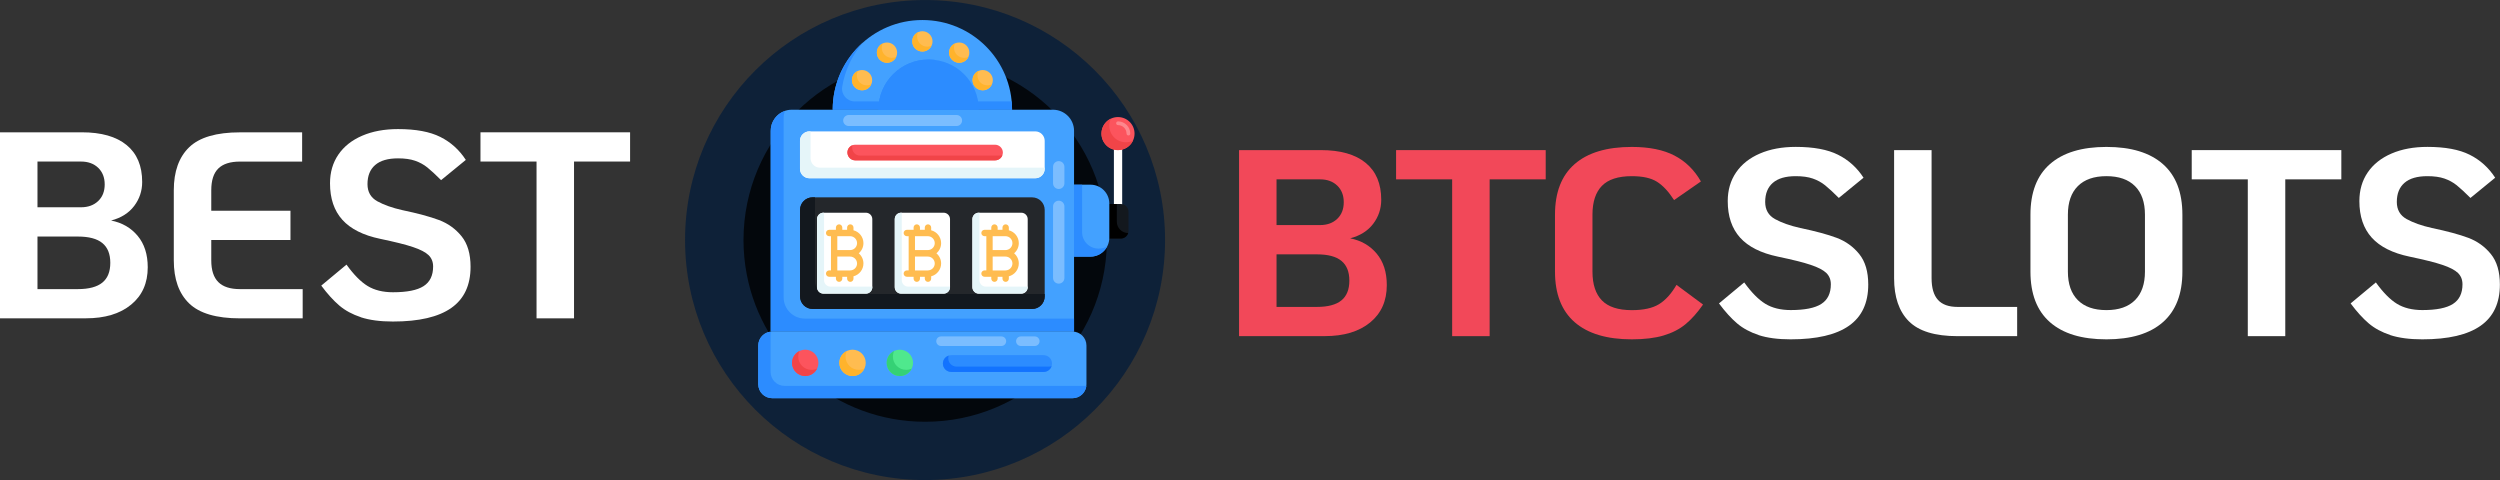
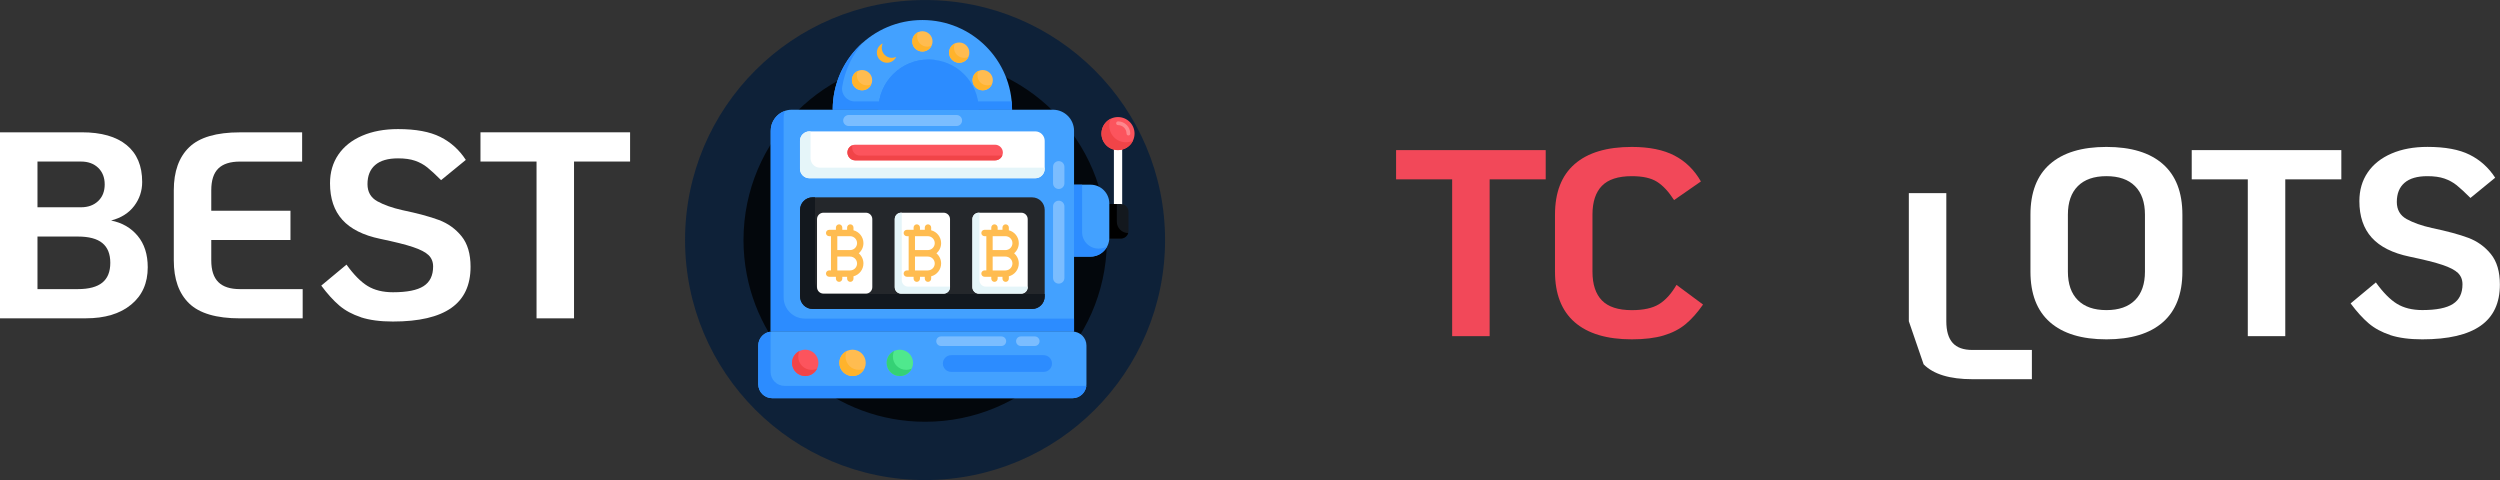
<svg xmlns="http://www.w3.org/2000/svg" id="Layer_2" data-name="Layer 2" viewBox="0 0 643.01 123.48">
  <rect x="0" y="0" width="643.01" height="123.48" fill="#333333" stroke="none" />
  <defs>
    <style>
      .cls-1 {
        fill: #e5f5f9;
      }

      .cls-1, .cls-2, .cls-3, .cls-4, .cls-5, .cls-6, .cls-7, .cls-8, .cls-9, .cls-10, .cls-11, .cls-12, .cls-13, .cls-14, .cls-15, .cls-16, .cls-17 {
        stroke-width: 0px;
      }

      .cls-2 {
        fill: #1273ff;
      }

      .cls-3 {
        fill: #ffbc50;
      }

      .cls-4 {
        fill: #35d175;
      }

      .cls-5 {
        fill: #fc545d;
      }

      .cls-7 {
        fill: #13181e;
      }

      .cls-8 {
        fill: #2c8cff;
      }

      .cls-9 {
        fill: #43a1ff;
      }

      .cls-10 {
        fill: #0e2138;
      }

      .cls-18 {
        opacity: .3;
      }

      .cls-11 {
        fill: #03070c;
      }

      .cls-12 {
        fill: #24272b;
      }

      .cls-13 {
        fill: #fff;
      }

      .cls-14 {
        fill: #f14448;
      }

      .cls-15 {
        fill: #f24859;
      }

      .cls-16 {
        fill: #ffb32c;
      }

      .cls-17 {
        fill: #4fe88d;
      }
    </style>
  </defs>
  <g id="Layer_1-2" data-name="Layer 1">
    <g>
      <g>
-         <path class="cls-15" d="m318.69,38.61h21.05c5.01,0,8.85,1.09,11.52,3.28,2.67,2.19,4,5.35,4,9.5,0,2.28-.68,4.33-2.05,6.15-1.37,1.82-3.35,3.08-5.95,3.76,2.82.55,5.1,1.86,6.83,3.93,1.73,2.07,2.6,4.77,2.6,8.1,0,4.06-1.42,7.26-4.27,9.6s-6.73,3.52-11.65,3.52h-22.08v-47.85Zm20.85,19.28c1.82,0,3.29-.54,4.41-1.61,1.12-1.07,1.67-2.5,1.67-4.27s-.56-3.2-1.67-4.27c-1.12-1.07-2.59-1.61-4.41-1.61h-11.21v11.76h11.21Zm-.82,21.05c2.83,0,4.92-.56,6.29-1.67,1.37-1.12,2.05-2.81,2.05-5.09s-.68-3.97-2.05-5.09c-1.37-1.12-3.46-1.67-6.29-1.67h-10.39v13.53h10.39Z" />
        <path class="cls-15" d="m373.5,46.13h-14.42v-7.52h38.48v7.52h-14.42v40.33h-9.64v-40.33Z" />
        <path class="cls-15" d="m405.01,82.87c-3.37-2.94-5.06-7.28-5.06-13.02v-14.63c0-5.74,1.68-10.08,5.06-13.02,3.37-2.94,8.27-4.41,14.7-4.41,4.47,0,8.12.74,10.97,2.22,2.85,1.48,5.11,3.7,6.8,6.66l-6.9,4.79c-1.41-2.19-2.88-3.76-4.41-4.72s-3.68-1.43-6.46-1.43c-3.51,0-6.07.83-7.69,2.49-1.62,1.66-2.43,4.14-2.43,7.42v14.63c0,3.28.81,5.75,2.43,7.42,1.62,1.66,4.18,2.5,7.69,2.5,3.01,0,5.34-.51,7.01-1.54,1.66-1.03,3.16-2.68,4.48-4.96l6.83,5.06c-1.46,2.1-2.96,3.78-4.51,5.06-1.55,1.28-3.43,2.24-5.64,2.9-2.21.66-4.93.99-8.17.99-6.42,0-11.32-1.47-14.7-4.41Z" />
-         <path class="cls-13" d="m452.35,86.18c-2.21-.73-4.07-1.73-5.57-3.01-1.5-1.28-3.05-2.98-4.65-5.13l6.49-5.4c1.87,2.6,3.68,4.43,5.43,5.5,1.75,1.07,3.93,1.61,6.53,1.61,3.6,0,6.22-.52,7.86-1.57,1.64-1.05,2.46-2.73,2.46-5.06,0-1.18-.39-2.15-1.16-2.91-.78-.75-2.11-1.45-4-2.08-1.89-.64-4.71-1.34-8.44-2.12-4.37-.91-7.62-2.54-9.74-4.89-2.12-2.35-3.18-5.48-3.18-9.4,0-2.83.72-5.29,2.15-7.38,1.44-2.1,3.47-3.71,6.12-4.85,2.64-1.14,5.72-1.71,9.23-1.71,4.56,0,8.18.67,10.87,2.02,2.69,1.34,4.88,3.32,6.56,5.91l-6.36,5.2c-1.41-1.41-2.59-2.5-3.52-3.25s-1.99-1.33-3.18-1.74c-1.19-.41-2.64-.61-4.38-.61-2.6,0-4.56.57-5.88,1.71-1.32,1.14-1.98,2.78-1.98,4.92,0,2,.84,3.47,2.53,4.41,1.69.93,3.85,1.7,6.49,2.29,3.92.82,7.04,1.66,9.36,2.53,2.32.87,4.26,2.26,5.81,4.17,1.55,1.91,2.32,4.53,2.32,7.86,0,4.74-1.65,8.27-4.96,10.59-3.3,2.32-8.3,3.49-15,3.49-3.28,0-6.03-.37-8.24-1.09Z" />
-         <path class="cls-13" d="m490.96,82.63c-2.53-2.55-3.79-6.24-3.79-11.07v-32.95h9.64v32.95c0,2.51.55,4.36,1.64,5.57,1.09,1.21,2.78,1.81,5.06,1.81h15.31v7.52h-15.31c-5.83,0-10.01-1.28-12.54-3.83Z" />
+         <path class="cls-13" d="m490.96,82.63v-32.95h9.64v32.95c0,2.51.55,4.36,1.64,5.57,1.09,1.21,2.78,1.81,5.06,1.81h15.31v7.52h-15.31c-5.83,0-10.01-1.28-12.54-3.83Z" />
        <path class="cls-13" d="m527.26,82.87c-3.35-2.94-5.02-7.28-5.02-13.02v-14.63c0-5.74,1.67-10.08,5.02-13.02,3.35-2.94,8.19-4.41,14.52-4.41s11.18,1.47,14.52,4.41c3.35,2.94,5.02,7.28,5.02,13.02v14.63c0,5.74-1.67,10.08-5.02,13.02-3.35,2.94-8.19,4.41-14.52,4.41s-11.17-1.47-14.52-4.41Zm21.87-5.67c1.71-1.71,2.56-4.16,2.56-7.35v-14.63c0-3.19-.85-5.64-2.56-7.35-1.71-1.71-4.16-2.56-7.35-2.56s-5.64.85-7.35,2.56-2.56,4.16-2.56,7.35v14.63c0,3.19.85,5.64,2.56,7.35,1.71,1.71,4.16,2.56,7.35,2.56s5.64-.85,7.35-2.56Z" />
        <path class="cls-13" d="m578.14,46.13h-14.42v-7.52h38.48v7.52h-14.42v40.33h-9.64v-40.33Z" />
        <path class="cls-13" d="m614.81,86.18c-2.21-.73-4.07-1.73-5.57-3.01-1.5-1.28-3.05-2.98-4.65-5.13l6.49-5.4c1.87,2.6,3.68,4.43,5.43,5.5,1.75,1.07,3.93,1.61,6.53,1.61,3.6,0,6.22-.52,7.86-1.57,1.64-1.05,2.46-2.73,2.46-5.06,0-1.18-.39-2.15-1.16-2.91-.78-.75-2.11-1.45-4-2.08-1.89-.64-4.71-1.34-8.44-2.12-4.37-.91-7.62-2.54-9.74-4.89-2.12-2.35-3.18-5.48-3.18-9.4,0-2.83.72-5.29,2.15-7.38,1.44-2.1,3.47-3.71,6.12-4.85,2.64-1.14,5.72-1.71,9.23-1.71,4.56,0,8.18.67,10.87,2.02,2.69,1.34,4.88,3.32,6.56,5.91l-6.36,5.2c-1.41-1.41-2.59-2.5-3.52-3.25s-1.99-1.33-3.18-1.74c-1.19-.41-2.64-.61-4.38-.61-2.6,0-4.56.57-5.88,1.71-1.32,1.14-1.98,2.78-1.98,4.92,0,2,.84,3.47,2.53,4.41,1.69.93,3.85,1.7,6.49,2.29,3.92.82,7.04,1.66,9.36,2.53,2.32.87,4.26,2.26,5.81,4.17,1.55,1.91,2.32,4.53,2.32,7.86,0,4.74-1.65,8.27-4.96,10.59-3.3,2.32-8.3,3.49-15,3.49-3.28,0-6.03-.37-8.24-1.09Z" />
      </g>
      <g>
        <path class="cls-13" d="m0,34.03h21.05c5.01,0,8.85,1.09,11.52,3.28s4,5.35,4,9.5c0,2.28-.68,4.33-2.05,6.15-1.37,1.82-3.35,3.08-5.95,3.76,2.82.55,5.1,1.86,6.83,3.93,1.73,2.07,2.6,4.77,2.6,8.1,0,4.06-1.42,7.26-4.27,9.6-2.85,2.35-6.73,3.52-11.65,3.52H0v-47.85Zm20.85,19.28c1.82,0,3.29-.54,4.41-1.61,1.12-1.07,1.67-2.5,1.67-4.27s-.56-3.2-1.67-4.27c-1.12-1.07-2.59-1.61-4.41-1.61h-11.21v11.76h11.21Zm-.82,21.05c2.83,0,4.92-.56,6.29-1.67,1.37-1.12,2.05-2.81,2.05-5.09s-.68-3.97-2.05-5.09c-1.37-1.12-3.46-1.67-6.29-1.67h-10.39v13.53h10.39Z" />
        <path class="cls-13" d="m48.66,78.05c-2.64-2.55-3.96-6.24-3.96-11.07v-18.04c0-4.83,1.32-8.52,3.96-11.07,2.64-2.55,6.99-3.83,13.06-3.83h15.99v7.52h-15.99c-2.51,0-4.36.59-5.57,1.78-1.21,1.19-1.81,3.05-1.81,5.6v5.26h20.37v7.52h-20.37v5.26c0,2.51.6,4.36,1.81,5.57,1.21,1.21,3.06,1.81,5.57,1.81h16.13v7.52h-16.13c-6.06,0-10.41-1.28-13.06-3.83Z" />
        <path class="cls-13" d="m92.85,81.6c-2.21-.73-4.07-1.73-5.57-3.01-1.5-1.28-3.05-2.98-4.65-5.13l6.49-5.4c1.87,2.6,3.68,4.43,5.43,5.5,1.75,1.07,3.93,1.61,6.53,1.61,3.6,0,6.22-.52,7.86-1.57,1.64-1.05,2.46-2.73,2.46-5.06,0-1.18-.39-2.15-1.16-2.91-.78-.75-2.11-1.45-4-2.08-1.89-.64-4.71-1.34-8.44-2.12-4.37-.91-7.62-2.54-9.74-4.89-2.12-2.35-3.18-5.48-3.18-9.4,0-2.83.72-5.29,2.15-7.38,1.44-2.1,3.47-3.71,6.12-4.85,2.64-1.14,5.72-1.71,9.23-1.71,4.56,0,8.18.67,10.87,2.02,2.69,1.34,4.88,3.32,6.56,5.91l-6.36,5.2c-1.41-1.41-2.59-2.5-3.52-3.25-.93-.75-1.99-1.33-3.18-1.74-1.19-.41-2.64-.61-4.37-.61-2.6,0-4.56.57-5.88,1.71-1.32,1.14-1.98,2.78-1.98,4.92,0,2,.84,3.47,2.53,4.41,1.69.93,3.85,1.7,6.49,2.29,3.92.82,7.04,1.66,9.36,2.53,2.32.87,4.26,2.26,5.81,4.17,1.55,1.91,2.32,4.53,2.32,7.86,0,4.74-1.65,8.27-4.96,10.59-3.3,2.32-8.3,3.49-15,3.49-3.28,0-6.03-.37-8.24-1.09Z" />
        <path class="cls-13" d="m138,41.55h-14.42v-7.52h38.48v7.52h-14.42v40.33h-9.64v-40.33Z" />
      </g>
      <g id="_57" data-name="57">
        <g>
          <circle class="cls-10" cx="237.93" cy="61.74" r="61.73" />
          <path class="cls-11" d="m284.68,61.75c0,.28,0,.57,0,.85-.45,25.43-21.19,45.88-46.72,45.88-22.79,0-41.76-16.3-45.89-37.89-.55-2.86-.84-5.82-.84-8.84,0-25.8,20.92-46.73,46.73-46.73s46.73,20.93,46.73,46.73Z" />
          <g>
            <path class="cls-13" d="m286.5,34.12h2.13v23.17h-2.13v-23.17Z" />
            <path class="cls-9" d="m276.25,33.66v51.62h-78.02v-51.62c0-3.01,2.44-5.44,5.44-5.44h67.14c3.01,0,5.44,2.44,5.44,5.44Z" />
            <path class="cls-8" d="m276.25,81.94v3.34h-78.02v-51.62c0-2.38,1.52-4.39,3.64-5.13-.2.56-.31,1.16-.31,1.79v46.18c0,3.01,2.44,5.44,5.45,5.44h69.24Z" />
            <path class="cls-9" d="m260.3,28.22h-46.13c0-12.75,10.31-23.07,23.07-23.07s23.07,10.31,23.07,23.07Z" />
            <path class="cls-8" d="m260.3,28.22h-46.13c0-6.93,3.04-13.14,7.87-17.35-2.79,3.16-4.7,7.09-5.42,11.43-.32,1.98,1.21,3.78,3.21,3.78h40.37c.07.7.11,1.42.11,2.14Z" />
            <path class="cls-8" d="m251.74,28.22h-25.81c0-7.13,5.77-12.91,12.91-12.91s12.91,5.77,12.91,12.91Z" />
            <path class="cls-8" d="m240.52,15.42c-6.34.82-11.22,6.23-11.22,12.8h-3.37c0-7.14,5.77-12.91,12.9-12.91.57,0,1.14.04,1.69.11Z" />
            <path class="cls-13" d="m268.7,36.22v7.19c0,1.34-1.09,2.43-2.43,2.43h-58.08c-1.34,0-2.43-1.09-2.43-2.43v-7.19c0-1.33,1.09-2.43,2.43-2.43h58.08c1.33,0,2.43,1.09,2.43,2.43Z" />
            <path class="cls-1" d="m268.7,43.13v.29c0,1.33-1.08,2.43-2.43,2.43h-58.08c-1.34,0-2.43-1.09-2.43-2.43v-7.19c0-1.33,1.09-2.43,2.43-2.43h.29v6.9c0,1.33,1.08,2.43,2.43,2.43h57.79Z" />
            <path class="cls-12" d="m209.01,50.76h56.46c1.79,0,3.23,1.45,3.23,3.23v22.25c0,1.78-1.46,3.23-3.23,3.23h-56.46c-1.78,0-3.23-1.46-3.23-3.23v-22.25c0-1.79,1.45-3.23,3.23-3.23Z" />
            <path class="cls-7" d="m268.7,75.62v.61c0,1.78-1.45,3.23-3.23,3.23h-56.47c-1.78,0-3.23-1.46-3.23-3.23v-22.25c0-1.79,1.45-3.23,3.23-3.23h.62v21.63c0,1.78,1.46,3.23,3.23,3.23h55.84Z" />
            <path class="cls-13" d="m264.33,73.87v-17.51c0-.91-.74-1.65-1.65-1.65h-10.92c-.91,0-1.65.74-1.65,1.65v17.51c0,.91.74,1.65,1.65,1.65h10.92c.91,0,1.65-.74,1.65-1.65Z" />
            <path class="cls-13" d="m244.35,73.87v-17.51c0-.91-.74-1.65-1.65-1.65h-10.92c-.91,0-1.65.74-1.65,1.65v17.51c0,.91.74,1.65,1.65,1.65h10.92c.91,0,1.65-.74,1.65-1.65Z" />
            <path class="cls-13" d="m224.36,73.87v-17.51c0-.91-.74-1.65-1.65-1.65h-10.92c-.91,0-1.65.74-1.65,1.65v17.51c0,.91.74,1.65,1.65,1.65h10.92c.91,0,1.65-.74,1.65-1.65Z" />
            <g>
              <g>
                <path class="cls-1" d="m250.1,56.36v17.51c0,.91.74,1.65,1.65,1.65h10.92c.92,0,1.65-.74,1.65-1.65v-.15h-10.76c-.91,0-1.65-.74-1.65-1.65v-17.36h-.16c-.91,0-1.65.74-1.65,1.65Z" />
                <path class="cls-1" d="m230.14,56.36v17.51c0,.91.72,1.65,1.65,1.65h10.91c.92,0,1.65-.74,1.65-1.65v-.15h-10.76c-.91,0-1.65-.74-1.65-1.65v-17.36h-.15c-.92,0-1.65.74-1.65,1.65Z" />
              </g>
-               <path class="cls-1" d="m210.15,56.36v17.51c0,.91.72,1.65,1.65,1.65h10.92c.91,0,1.65-.74,1.65-1.65v-.15h-10.77c-.91,0-1.65-.74-1.65-1.65v-17.36h-.15c-.92,0-1.65.74-1.65,1.65Z" />
            </g>
            <g>
              <path class="cls-3" d="m239.85,10.64c0,1.46-1.17,2.61-2.61,2.61s-2.61-1.15-2.61-2.61,1.17-2.61,2.61-2.61,2.61,1.17,2.61,2.61Z" />
              <path class="cls-16" d="m239.59,11.75c-.41.89-1.32,1.5-2.35,1.5-1.44,0-2.61-1.15-2.61-2.6,0-1.04.61-1.95,1.5-2.37-.15.34-.24.71-.24,1.11,0,1.46,1.17,2.61,2.6,2.61.39,0,.77-.08,1.1-.24Z" />
              <path class="cls-3" d="m249.32,13.54c0,1.46-1.17,2.61-2.61,2.61s-2.61-1.15-2.61-2.61,1.17-2.61,2.61-2.61,2.61,1.17,2.61,2.61Z" />
              <path class="cls-16" d="m249.08,14.63c-.41.9-1.32,1.51-2.37,1.51-1.43,0-2.6-1.15-2.6-2.6,0-1.04.61-1.95,1.5-2.37-.15.34-.24.71-.24,1.11,0,1.46,1.17,2.6,2.6,2.6.4,0,.77-.09,1.11-.25Z" />
-               <path class="cls-3" d="m230.75,13.54c0,1.46-1.17,2.61-2.61,2.61s-2.61-1.15-2.61-2.61,1.17-2.61,2.61-2.61,2.61,1.17,2.61,2.61Z" />
              <path class="cls-16" d="m230.5,14.63c-.41.9-1.32,1.51-2.36,1.51-1.44,0-2.61-1.15-2.61-2.6,0-1.04.61-1.95,1.5-2.37-.15.34-.24.71-.24,1.11,0,1.46,1.17,2.6,2.6,2.6.4,0,.77-.09,1.11-.25Z" />
              <path class="cls-3" d="m255.36,20.62c0,1.46-1.17,2.61-2.61,2.61s-2.61-1.15-2.61-2.61,1.17-2.61,2.61-2.61,2.61,1.17,2.61,2.61Z" />
              <path class="cls-16" d="m255.11,21.71c-.41.9-1.32,1.51-2.36,1.51-1.44,0-2.61-1.15-2.61-2.61,0-1.03.61-1.94,1.5-2.36-.15.34-.24.71-.24,1.11,0,1.46,1.17,2.6,2.6,2.6.4,0,.77-.09,1.11-.25Z" />
              <path class="cls-3" d="m224.33,20.62c0,1.46-1.17,2.61-2.61,2.61s-2.61-1.15-2.61-2.61,1.17-2.61,2.61-2.61,2.61,1.17,2.61,2.61Z" />
              <path class="cls-16" d="m224.09,21.71c-.41.9-1.32,1.51-2.37,1.51-1.43,0-2.6-1.15-2.6-2.61,0-1.03.61-1.94,1.5-2.35-.16.33-.25.71-.25,1.1,0,1.46,1.18,2.6,2.61,2.6.4,0,.77-.09,1.11-.25Z" />
            </g>
            <path class="cls-9" d="m279.44,88.88v9.94c0,1.99-1.61,3.6-3.6,3.6h-77.22c-1.99,0-3.6-1.61-3.6-3.6v-9.94c0-1.99,1.61-3.6,3.6-3.6h77.22c1.99,0,3.6,1.61,3.6,3.6Z" />
            <path class="cls-8" d="m279.42,99.23c-.19,1.79-1.73,3.19-3.57,3.19h-77.22c-1.99,0-3.6-1.61-3.6-3.6v-9.94c0-1.85,1.4-3.38,3.19-3.57-.02.14-.02.27-.02.4v9.94c0,1.99,1.61,3.6,3.6,3.6h77.22c.14,0,.27,0,.4-.02Z" />
            <path class="cls-3" d="m240.84,65.16c.75-.63,1.22-1.57,1.22-2.62,0-1.59-1.09-2.93-2.56-3.31v-.71c0-.45-.37-.82-.82-.82s-.82.37-.82.82v.59h-1.24v-.59c0-.45-.37-.82-.82-.82s-.82.37-.82.82v.59h-1.74c-.45,0-.82.37-.82.82s.37.82.82.82h.47v4.39s0,0,0,.01c0,0,0,0,0,.01v4.39h-.47c-.45,0-.82.37-.82.82s.37.82.82.82h1.74v.49c0,.45.37.82.82.82s.82-.37.82-.82v-.49h1.24v.49c0,.45.37.82.82.82s.82-.37.82-.82v-.61c1.47-.38,2.56-1.72,2.56-3.31,0-1.05-.48-1.99-1.22-2.62Zm-.42-2.62c0,.98-.8,1.78-1.78,1.78h-3.3v-3.57h3.3c.98,0,1.78.8,1.78,1.78Zm-1.78,7.02h-3.3v-3.57h3.3c.98,0,1.78.8,1.78,1.78s-.8,1.78-1.78,1.78Z" />
            <path class="cls-3" d="m260.82,65.16c.75-.63,1.22-1.57,1.22-2.62,0-1.59-1.09-2.93-2.56-3.31v-.71c0-.45-.37-.82-.82-.82s-.82.37-.82.82v.59h-1.24v-.59c0-.45-.37-.82-.82-.82s-.82.37-.82.82v.59h-1.74c-.45,0-.82.37-.82.82s.37.82.82.82h.47v4.39s0,0,0,.01c0,0,0,0,0,.01v4.39h-.47c-.45,0-.82.37-.82.82s.37.82.82.82h1.74v.49c0,.45.37.82.82.82s.82-.37.82-.82v-.49h1.24v.49c0,.45.37.82.82.82s.82-.37.82-.82v-.61c1.47-.38,2.56-1.72,2.56-3.31,0-1.05-.48-1.99-1.22-2.62Zm-.42-2.62c0,.98-.8,1.78-1.78,1.78h-3.3v-3.57h3.3c.98,0,1.78.8,1.78,1.78Zm-1.78,7.02h-3.3v-3.57h3.3c.98,0,1.78.8,1.78,1.78s-.8,1.78-1.78,1.78Z" />
            <path class="cls-3" d="m220.86,65.16c.75-.63,1.22-1.57,1.22-2.62,0-1.59-1.09-2.93-2.56-3.31v-.71c0-.45-.37-.82-.82-.82s-.82.37-.82.82v.59h-1.24v-.59c0-.45-.37-.82-.82-.82s-.82.37-.82.82v.59h-1.74c-.45,0-.82.37-.82.82s.37.82.82.82h.47v4.39s0,0,0,.01c0,0,0,0,0,.01v4.39h-.47c-.45,0-.82.37-.82.82s.37.82.82.82h1.74v.49c0,.45.37.82.82.82s.82-.37.82-.82v-.49h1.24v.49c0,.45.37.82.82.82s.82-.37.82-.82v-.61c1.47-.38,2.56-1.72,2.56-3.31,0-1.05-.48-1.99-1.22-2.62Zm-.42-2.62c0,.98-.8,1.78-1.78,1.78h-3.3v-3.57h3.3c.98,0,1.78.8,1.78,1.78Zm-1.78,7.02h-3.3v-3.57h3.3c.98,0,1.78.8,1.78,1.78s-.8,1.78-1.78,1.78Z" />
            <path class="cls-7" d="m290.26,54.46v4.91c0,1.1-.89,1.99-1.99,1.99h-6.9v-8.89h6.9c1.1,0,1.99.89,1.99,1.99Z" />
            <path class="cls-6" d="m290.18,59.94c-.25.83-1.01,1.42-1.91,1.42h-6.9v-8.89h5.88v4.54c0,1.62,1.31,2.93,2.93,2.93Z" />
            <path class="cls-9" d="m285.32,52.35v8.8c0,2.68-2.17,4.85-4.85,4.85h-4.23v-18.5h4.23c2.68,0,4.85,2.17,4.85,4.85Z" />
            <path class="cls-8" d="m284.78,63.38c-.81,1.56-2.43,2.63-4.31,2.63h-4.23v-18.5h2.08v12.2c0,2.33,1.89,4.23,4.23,4.23h0c.8,0,1.56-.19,2.23-.55Z" />
            <path class="cls-5" d="m291.81,34.36c0,2.35-1.9,4.25-4.26,4.25s-4.25-1.9-4.25-4.25,1.9-4.25,4.25-4.25,4.26,1.9,4.26,4.25Z" />
            <path class="cls-14" d="m291.4,36.17c-.67,1.44-2.15,2.44-3.85,2.44-2.35,0-4.25-1.9-4.25-4.25,0-1.69.99-3.16,2.43-3.84-.26.55-.41,1.17-.41,1.82,0,2.35,1.9,4.25,4.25,4.25.65,0,1.27-.15,1.83-.42Z" />
          </g>
          <g>
            <circle class="cls-5" cx="207.11" cy="93.33" r="3.39" />
            <circle class="cls-3" cx="219.28" cy="93.33" r="3.39" />
            <circle class="cls-17" cx="231.45" cy="93.33" r="3.39" />
          </g>
          <g>
            <path class="cls-14" d="m210.18,94.78c-.55,1.15-1.72,1.94-3.07,1.94-1.87,0-3.4-1.51-3.4-3.39,0-1.35.79-2.52,1.94-3.06-.22.43-.34.94-.34,1.46,0,1.87,1.52,3.39,3.39,3.39.53,0,1.03-.12,1.48-.34Z" />
            <path class="cls-16" d="m222.33,94.79c-.55,1.14-1.71,1.93-3.06,1.93-1.86,0-3.39-1.51-3.39-3.39,0-1.35.79-2.52,1.94-3.06-.22.43-.34.94-.34,1.46,0,1.87,1.52,3.39,3.39,3.39.52,0,1.02-.12,1.46-.33Z" />
            <path class="cls-4" d="m234.51,94.79c-.55,1.14-1.71,1.93-3.06,1.93-1.86,0-3.39-1.51-3.39-3.39,0-1.35.79-2.51,1.93-3.05-.21.43-.33.93-.33,1.45,0,1.87,1.51,3.39,3.39,3.39.52,0,1.02-.12,1.46-.33Z" />
          </g>
          <g>
            <g class="cls-18">
              <path class="cls-13" d="m272.31,72.95c-.81,0-1.46-.65-1.46-1.46v-18.41c0-.81.65-1.46,1.46-1.46s1.46.65,1.46,1.46v18.41c0,.81-.65,1.46-1.46,1.46Z" />
            </g>
            <g class="cls-18">
              <path class="cls-13" d="m272.31,48.61c-.81,0-1.46-.65-1.46-1.46v-4.25c0-.81.65-1.46,1.46-1.46s1.46.65,1.46,1.46v4.25c0,.81-.65,1.46-1.46,1.46Z" />
            </g>
          </g>
          <g class="cls-18">
            <path class="cls-13" d="m247.45,31c0,.78-.63,1.41-1.41,1.41h-27.76c-.78,0-1.41-.64-1.41-1.41s.64-1.42,1.41-1.42h27.76c.79,0,1.41.64,1.41,1.42Z" />
          </g>
          <path class="cls-8" d="m270.58,93.5c0,1.19-.96,2.15-2.15,2.15h-23.77c-1.19,0-2.15-.96-2.15-2.15s.96-2.15,2.15-2.15h23.77c1.19,0,2.15.96,2.15,2.15Z" />
-           <path class="cls-2" d="m270.48,94.18c-.29.86-1.1,1.48-2.04,1.48h-23.77c-1.19,0-2.15-.96-2.15-2.15h0c0-.96.63-1.77,1.49-2.05-.08.21-.12.44-.12.68,0,1.19.96,2.15,2.15,2.15h23.77c.23,0,.46-.04.68-.11Z" />
          <g>
            <g class="cls-18">
              <path class="cls-13" d="m240.81,87.76c0-.68.55-1.23,1.23-1.23h15.52c.68,0,1.23.55,1.23,1.23,0,.68-.55,1.23-1.23,1.23h-15.52c-.68,0-1.23-.55-1.23-1.23Z" />
            </g>
            <g class="cls-18">
              <path class="cls-13" d="m261.34,87.76c0-.68.55-1.23,1.23-1.23h3.58c.68,0,1.23.55,1.23,1.23,0,.68-.55,1.23-1.23,1.23h-3.58c-.68,0-1.23-.55-1.23-1.23Z" />
            </g>
          </g>
        </g>
        <path class="cls-5" d="m257.94,39.23c0,.56-.22,1.06-.59,1.43-.37.37-.87.59-1.43.59h-35.94c-1.12,0-2.02-.91-2.02-2.02,0-.56.22-1.06.59-1.42.37-.37.87-.59,1.43-.59h35.94c1.11,0,2.02.9,2.02,2.01Z" />
        <path class="cls-14" d="m257.82,39.91c-.11.28-.26.53-.47.74-.37.37-.87.59-1.43.59h-35.94c-1.12,0-2.02-.91-2.02-2.02,0-.56.22-1.06.59-1.42.21-.21.47-.38.76-.47-.08.2-.12.43-.12.67,0,1.11.9,2.02,2.02,2.02h35.94c.23,0,.46-.04.67-.11Z" />
        <g class="cls-18">
          <path class="cls-13" d="m290.23,34.84c-.27,0-.48-.22-.48-.48,0-1.2-.98-2.18-2.19-2.18-.27,0-.48-.22-.48-.48s.22-.48.48-.48c1.74,0,3.15,1.41,3.15,3.15,0,.27-.22.48-.48.48Z" />
        </g>
      </g>
    </g>
  </g>
</svg>